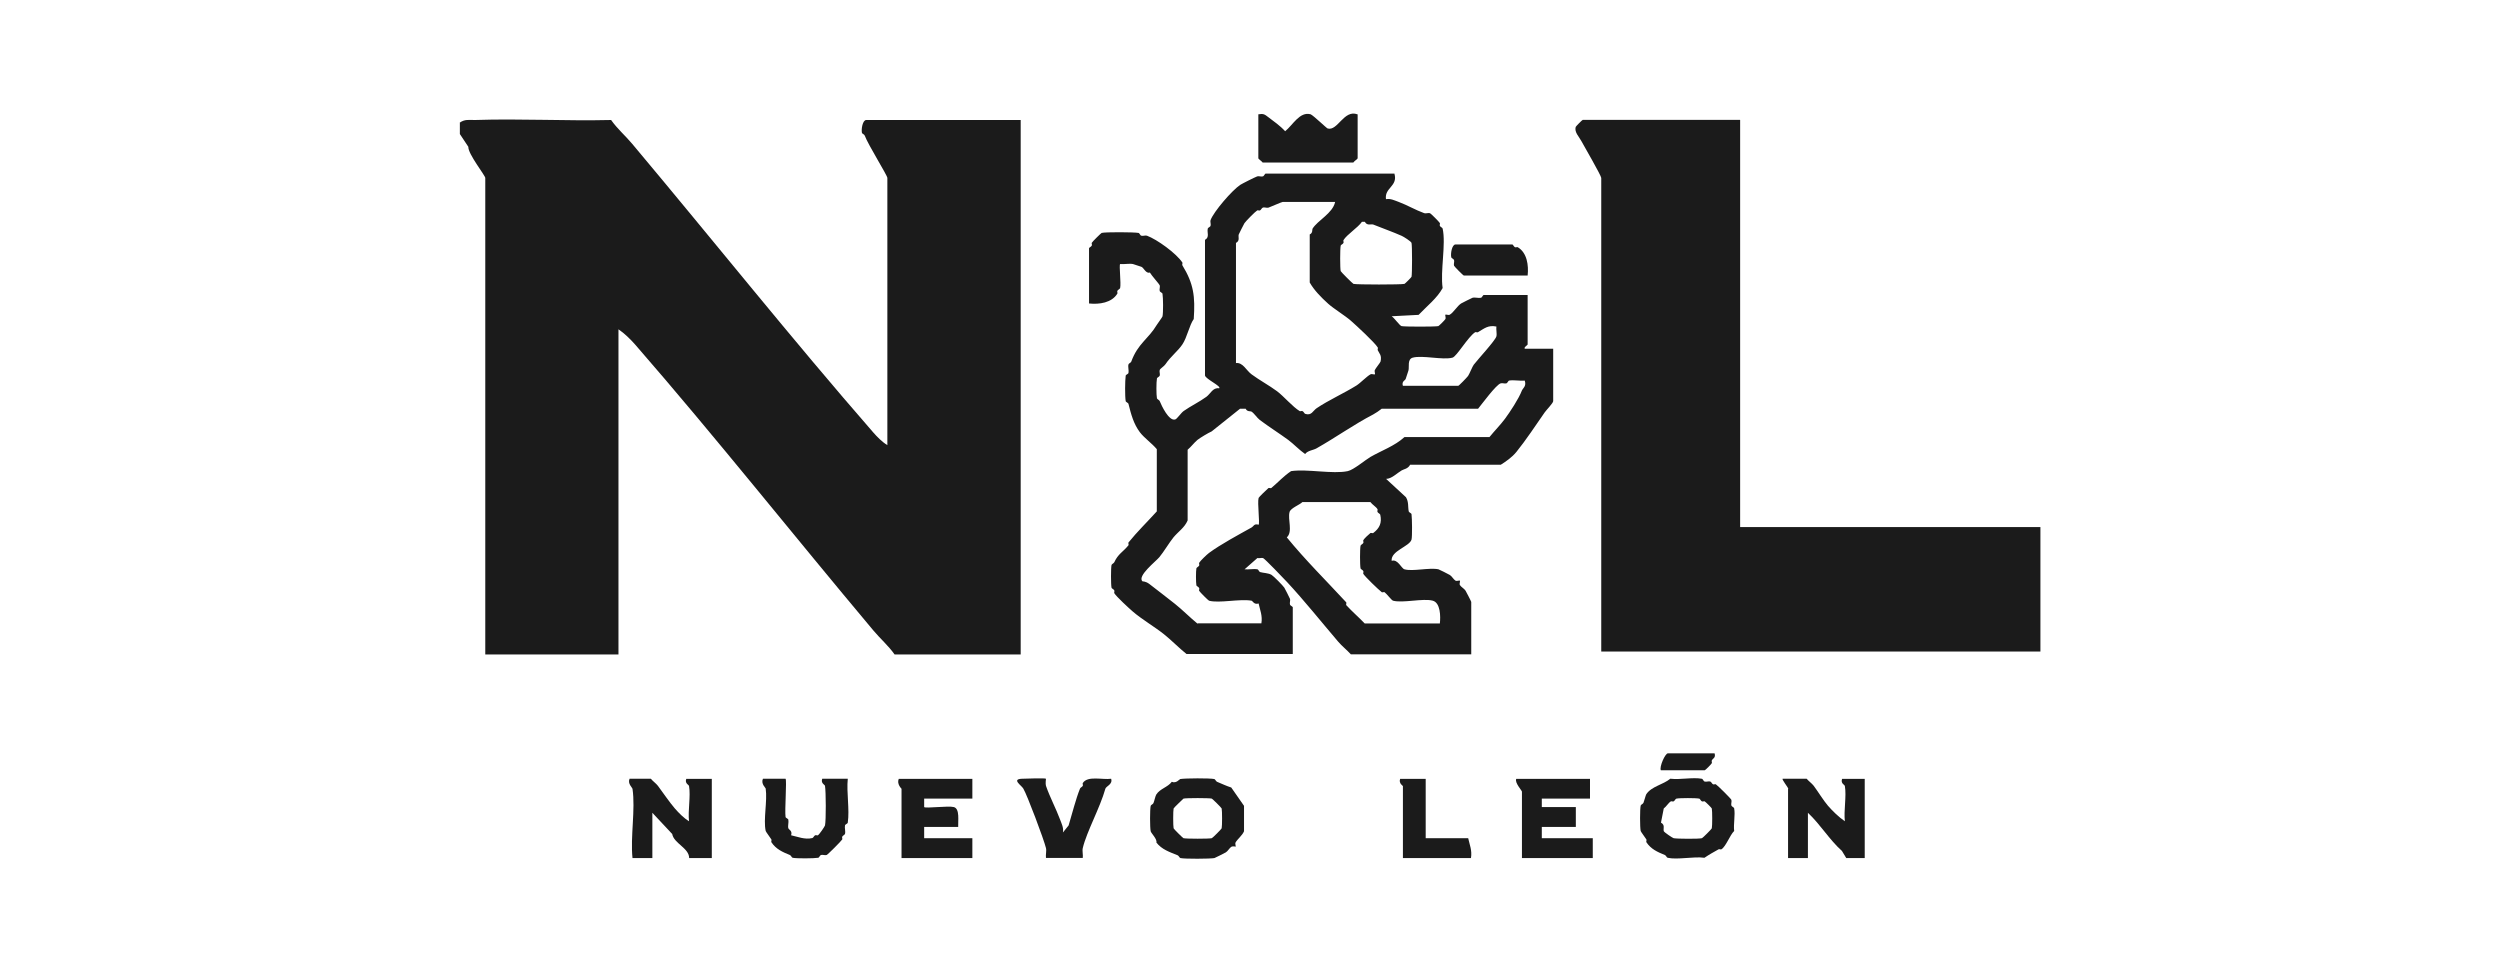
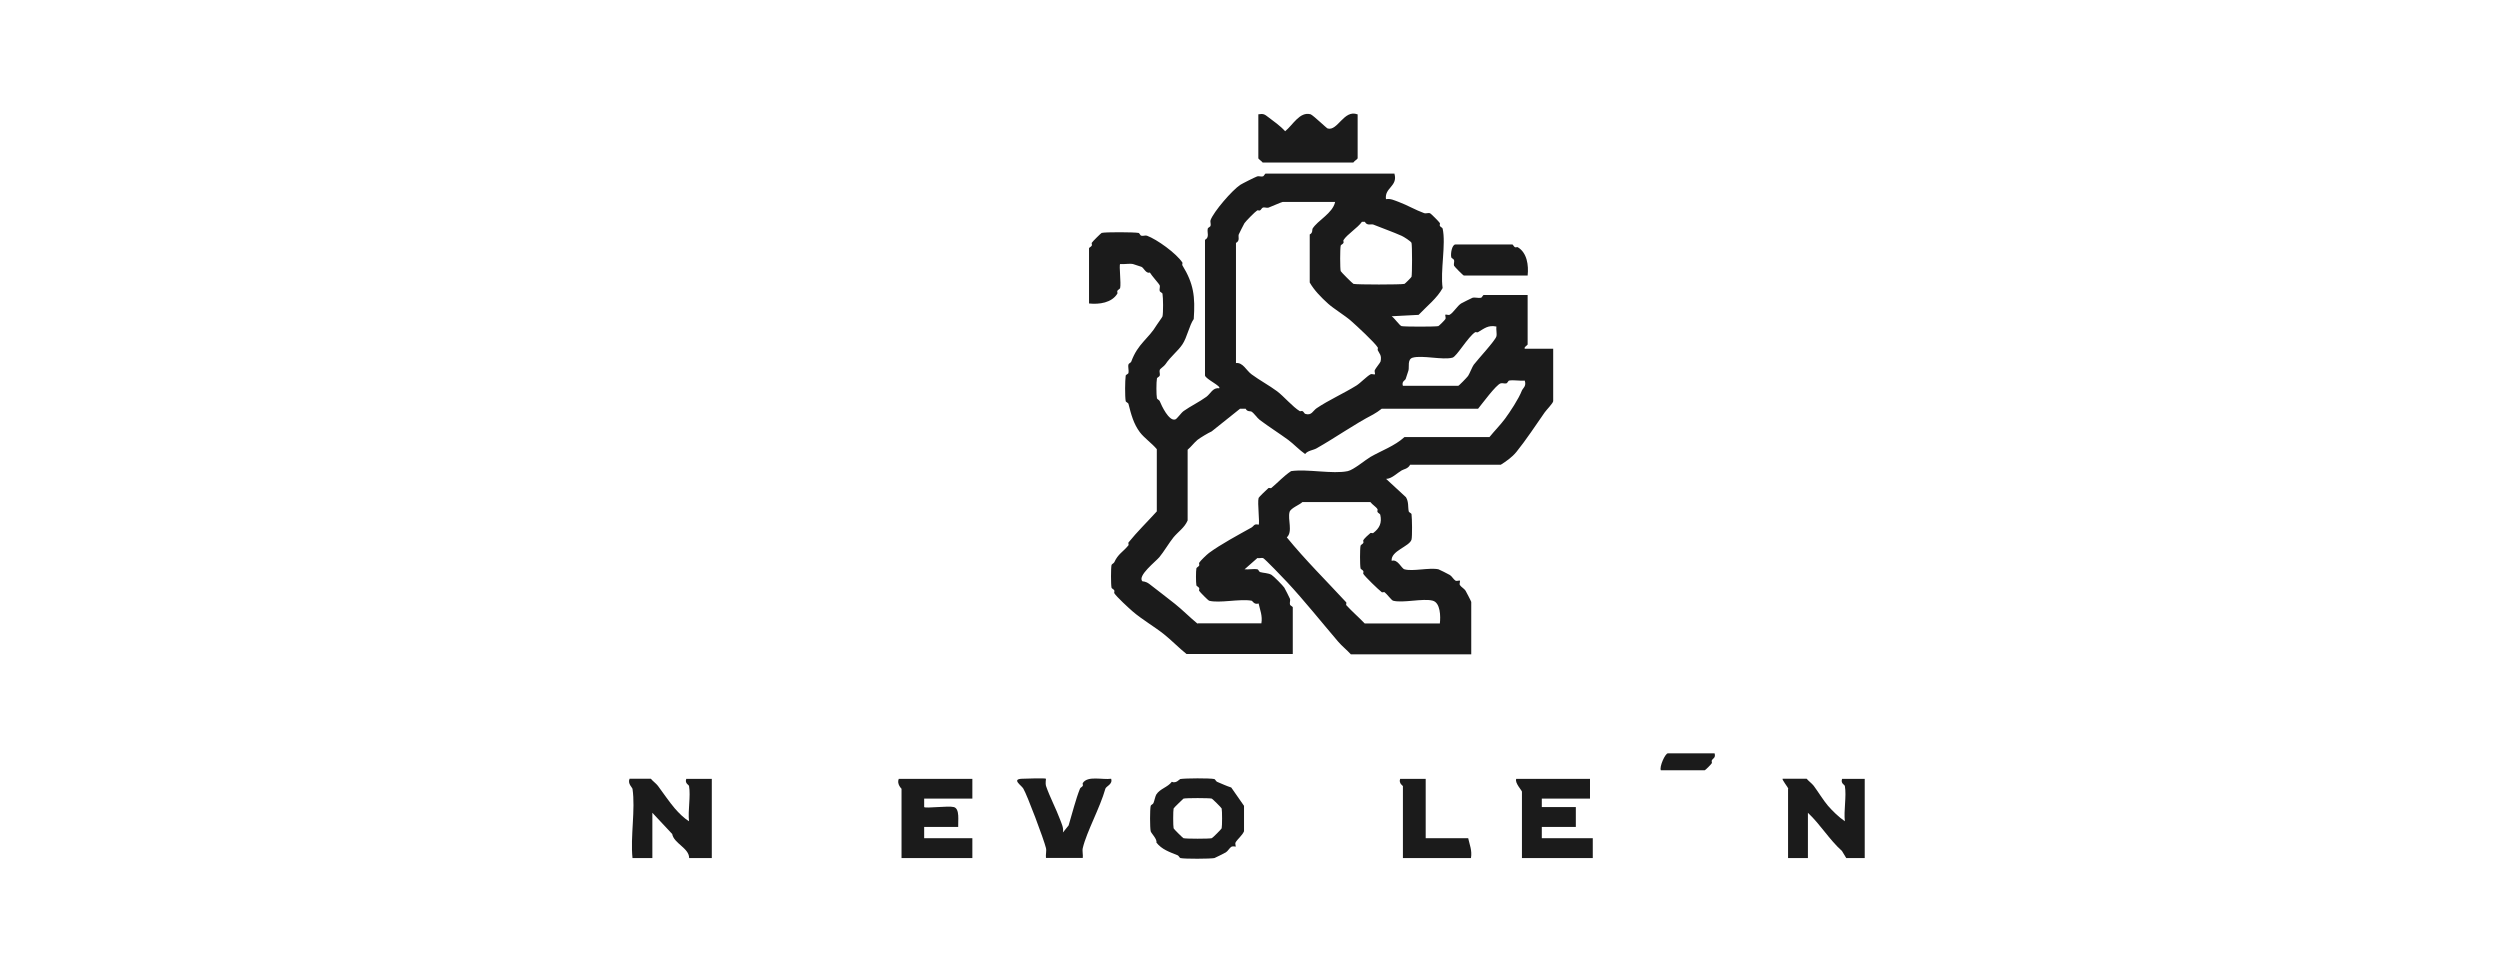
<svg xmlns="http://www.w3.org/2000/svg" id="Capa_1" data-name="Capa 1" viewBox="0 0 180 70">
  <defs>
    <style>
      .cls-1 {
        fill: #1b1b1b;
      }
    </style>
  </defs>
-   <path class="cls-1" d="M33.09,8.84c.38-.28.7-.19,1.12-.2,3.26-.11,6.53.08,9.79,0,.45.64,1.02,1.12,1.53,1.73,5.81,6.92,11.49,14.05,17.34,20.76.28.32.65.7,1.02.92V12.81c0-.18-1.39-2.39-1.63-3.05-.03-.09-.19-.13-.2-.2-.06-.26.05-.92.31-.92h11.12v38.48h-9.08c-.45-.64-1.02-1.12-1.53-1.73-5.71-6.8-11.38-13.95-17.13-20.56-.34-.39-.79-.83-1.22-1.12v23.41h-9.59V12.81c0-.17-1.25-1.73-1.22-2.24l-.61-.92v-.81Z" />
-   <path class="cls-1" d="M125.29,8.64v29.31h21.62v8.96h-31.62V12.81c0-.16-1.24-2.3-1.43-2.65-.16-.31-.52-.64-.41-1.02,0-.03.47-.51.51-.51h11.32Z" />
  <path class="cls-1" d="M100.4,12.51c.26.91-.73,1-.61,1.83.34-.06.61.09.92.2.62.23,1.22.59,1.84.81.12.04.28-.04.41,0,.05.01.66.62.71.71.03.04-.03.14,0,.2.04.09.19.13.2.2.25,1.12-.18,3.05,0,4.28-.4.73-1.12,1.29-1.73,1.93l-1.94.1c.2.13.57.67.71.71.2.05,2.46.05,2.65,0,.03,0,.47-.43.51-.51.05-.1-.04-.27,0-.31s.21.05.31,0c.26-.14.54-.63.82-.81.04-.03.77-.39.82-.41.17-.05.43.04.61,0,.08-.02.14-.2.2-.2h3.16v3.56c0,.05-.31.22-.2.31h2.04v3.77c0,.14-.5.65-.61.81-.61.88-1.39,2.05-2.04,2.85-.34.41-.72.66-1.12.92h-6.53c-.15.3-.47.32-.61.41-.36.21-.71.6-1.12.61l1.43,1.32c.21.35.13.69.2,1.02.02.08.19.13.2.2.04.3.06,1.6,0,1.83-.14.5-1.51.81-1.43,1.53.44-.15.7.55.92.61.6.17,1.79-.14,2.45,0,.05.01.68.33.82.41s.27.33.41.41c.1.05.27-.04.31,0s-.05.21,0,.31c.08.14.33.27.41.41.06.11.41.77.41.81v3.77h-8.67c-.29-.32-.64-.59-.92-.92-1.17-1.37-2.44-2.96-3.67-4.28-.24-.26-1.62-1.7-1.73-1.73s-.27.03-.41,0l-.92.81c.29.03.65-.05.92,0,.08.01.12.18.2.2.23.07.58.06.82.2.14.08.82.77.92.92.04.05.37.72.41.81.04.11-.04.28,0,.41.02.08.2.14.2.2v3.36h-7.65c-.54-.43-1.1-1.01-1.63-1.43-.68-.54-1.59-1.07-2.24-1.63-.28-.24-1.18-1.07-1.33-1.32-.03-.04.03-.14,0-.2-.04-.09-.19-.13-.2-.2-.05-.23-.05-1.4,0-1.63.02-.07.16-.12.2-.2.27-.6.62-.73,1.02-1.22.03-.04-.03-.16,0-.2.62-.77,1.37-1.5,2.04-2.24v-4.48c-.35-.42-.9-.8-1.22-1.22-.45-.6-.63-1.28-.82-2.04-.02-.08-.19-.13-.2-.2-.06-.36-.05-1.46,0-1.83.01-.08.19-.12.2-.2.04-.18-.05-.44,0-.61.02-.08.17-.12.2-.2.48-1.32,1.23-1.62,1.84-2.65.08-.13.39-.54.41-.61.06-.26.05-1.35,0-1.63-.01-.07-.18-.12-.2-.2-.04-.12.04-.28,0-.41-.02-.07-.61-.73-.71-.92-.28.11-.45-.36-.61-.41-.21-.06-.58-.2-.61-.2-.27-.05-.63.03-.92,0-.09.09.08,1.39,0,1.73-.02.07-.16.12-.2.2-.03.06.03.16,0,.2-.4.66-1.3.79-2.04.71v-3.97c0-.06.16-.11.2-.2.03-.06-.03-.16,0-.2.06-.1.67-.7.71-.71.26-.07,2.32-.06,2.65,0,.08.01.12.18.2.2.13.04.29-.04.41,0,.73.27,2.1,1.26,2.55,1.93.03.04-.03.15,0,.2.82,1.34.93,2.25.82,3.87-.32.45-.48,1.33-.82,1.83-.31.47-.84.86-1.22,1.43-.09.14-.38.31-.41.41-.04.13.04.29,0,.41-.03.08-.19.13-.2.2-.05.26-.05,1.19,0,1.43.02.07.17.12.2.2.13.32.66,1.47,1.12,1.32.13-.04.42-.48.61-.61.48-.34,1.14-.66,1.63-1.02.3-.22.47-.69.92-.61.18-.15-.95-.65-1.02-.92v-9.77c.35-.19.13-.54.2-.81.02-.08.18-.12.2-.2.04-.12-.04-.29,0-.41.23-.62,1.55-2.15,2.14-2.54.12-.08,1.05-.55,1.22-.61.11-.04.28.04.41,0,.08-.02.14-.2.2-.2h9.28ZM96.12,14.54h-3.77c-.06,0-.85.35-1.02.41-.13.04-.29-.05-.41,0-.08.03-.12.16-.2.2-.06.03-.16-.03-.2,0-.14.08-.82.77-.92.92-.05.08-.38.74-.41.81-.06.17.11.45-.2.61v8.65c.5-.06.74.53,1.12.81.55.41,1.29.81,1.84,1.22.48.36,1.13,1.13,1.63,1.43.04.03.14-.03.2,0,.09.04.13.18.2.2.46.14.54-.22.82-.41.86-.58,1.94-1.06,2.86-1.63.29-.18.74-.66,1.02-.81.1-.05.27.04.31,0,.04-.04-.05-.2,0-.31.05-.12.39-.53.41-.61.1-.46-.09-.57-.2-.81-.03-.06.03-.16,0-.2-.22-.36-1.53-1.57-1.94-1.93s-1.24-.87-1.63-1.22c-.52-.47-1.01-.97-1.33-1.53v-3.46c.23-.1.17-.35.2-.41.37-.61,1.45-1.1,1.63-1.93ZM98.06,15.97c-.31.44-1.08.91-1.33,1.32-.03.04.03.14,0,.2-.04.09-.19.13-.2.2-.05.22-.05,1.64,0,1.83.02.06.86.9.92.92.22.06,3.45.06,3.67,0,.03,0,.5-.47.51-.51.05-.19.05-2.25,0-2.44-.03-.11-.57-.45-.71-.51-.63-.28-1.37-.54-2.04-.81-.16-.06-.45.11-.61-.2h-.2ZM101.01,27.78h3.98c.05,0,.62-.59.71-.71s.32-.7.41-.81c.28-.37,1.55-1.74,1.63-2.04.05-.19-.03-.49,0-.71-.6-.12-.87.14-1.33.41-.05.03-.16-.03-.2,0-.52.34-1.33,1.75-1.63,1.83-.69.19-2.16-.19-2.86,0-.41.11-.24.68-.31.92-.03.11-.15.45-.2.61-.04.12-.31.17-.2.51ZM86.23,44.88h4.59c.09-.55-.1-.96-.2-1.43-.33.11-.43-.19-.51-.2-.84-.15-2.34.2-3.06,0-.05-.01-.66-.62-.71-.71-.03-.04.03-.14,0-.2-.04-.09-.19-.13-.2-.2-.04-.2-.04-1.03,0-1.22.02-.07.16-.12.2-.2.03-.06-.03-.16,0-.2.08-.14.56-.6.71-.71.84-.62,2.13-1.31,3.06-1.83.16-.09.18-.3.51-.2.1-.1-.1-1.58,0-1.93.01-.05.59-.61.71-.71.04-.03.16.03.2,0,.5-.42.9-.87,1.43-1.22,1.18-.17,3,.23,4.08,0,.42-.09,1.27-.81,1.63-1.02.8-.46,1.75-.79,2.45-1.43h6.12c.34-.42.81-.9,1.12-1.32.36-.49.98-1.42,1.22-2.04.07-.16.34-.31.2-.71-.35.04-.79-.06-1.12,0-.07.01-.12.18-.2.2-.12.04-.28-.04-.41,0-.33.09-1.38,1.53-1.63,1.83h-6.94c-.17.14-.43.31-.61.41-1.37.71-2.7,1.66-4.08,2.44-.22.13-.65.16-.82.41-.42-.29-.84-.74-1.22-1.02-.63-.46-1.4-.95-2.04-1.43-.21-.16-.41-.49-.61-.61-.06-.04-.3.03-.41-.2h-.41l-2.04,1.63c-.25.11-.83.46-1.02.61-.25.21-.46.5-.71.71v5.09c-.22.52-.66.79-1.02,1.22-.3.37-.71,1.06-1.02,1.43-.26.31-1.59,1.34-1.22,1.73.02.02.22-.02.51.2.62.48,1.26.97,1.84,1.43.53.42,1.09.99,1.63,1.43ZM103.67,44.88c.06-.5.04-1.48-.51-1.63-.69-.19-2.16.19-2.86,0-.11-.03-.44-.48-.61-.61-.04-.03-.16.03-.2,0-.26-.2-1.19-1.1-1.33-1.32-.03-.04.03-.14,0-.2-.04-.09-.19-.13-.2-.2-.05-.23-.05-1.4,0-1.63.02-.07.16-.12.2-.2.03-.06-.03-.16,0-.2.07-.12.38-.41.51-.51.04-.03.16.03.2,0,.46-.35.64-.73.51-1.32-.02-.07-.16-.12-.2-.2-.03-.06.03-.16,0-.2-.1-.17-.38-.33-.51-.51h-4.9c-.18.19-.84.43-.92.71-.15.53.25,1.43-.2,1.83,1.33,1.63,2.82,3.1,4.28,4.68.03.04-.03.17,0,.2.42.46.9.87,1.33,1.32h5.41Z" />
  <path class="cls-1" d="M45.53,56.78c0-.07-.36-.36-.2-.71h1.53c.15.18.37.33.51.51.35.47.84,1.19,1.22,1.63.28.32.65.7,1.02.92-.09-.78.13-1.8,0-2.54-.01-.08-.32-.18-.2-.51h1.84v5.7h-1.63c0-.72-1.1-1.05-1.22-1.73l-1.43-1.53v3.26h-1.43c-.16-1.55.22-3.49,0-4.99Z" />
  <path class="cls-1" d="M88.98,60.96s-.21-.05-.31,0c-.14.08-.27.33-.41.41-.11.06-.77.4-.82.41-.3.06-2.15.07-2.45,0-.07-.02-.12-.17-.2-.2-.57-.23-1.15-.42-1.53-.92.07-.24-.38-.67-.41-.81-.06-.25-.06-1.58,0-1.83.02-.07.17-.12.2-.2.06-.14.14-.52.2-.61.27-.43.82-.52,1.12-.92.32.14.55-.19.61-.2.36-.06,2.12-.07,2.45,0,.07.02.12.17.2.2.34.14.67.3,1.02.41l.92,1.32v1.83c-.12.3-.48.57-.61.81-.05.1.04.27,0,.31ZM85.21,57.5s-.7.66-.71.71c-.04.16-.04,1.27,0,1.43.01.05.67.7.71.71.18.05,1.86.05,2.04,0,.05-.01.7-.66.71-.71.04-.16.04-1.27,0-1.43-.01-.05-.67-.7-.71-.71-.18-.05-1.86-.05-2.04,0Z" />
-   <path class="cls-1" d="M120.29,56.07c.69.08,1.59-.12,2.24,0,.08.01.12.18.2.2.13.04.3-.04.41,0,.08.03.12.16.2.2.06.03.16-.03.2,0,.12.07,1.1,1.04,1.12,1.12.04.13-.04.29,0,.41.03.08.19.13.2.2.09.48-.06,1.12,0,1.63-.31.3-.59,1.12-.92,1.32-.04.03-.15-.03-.2,0-.34.19-.7.39-1.02.61-.78-.11-1.94.16-2.65,0-.07-.02-.12-.17-.2-.2-.52-.21-1-.42-1.33-.92-.03-.04.03-.15,0-.2-.08-.13-.39-.54-.41-.61-.06-.25-.06-1.58,0-1.83.02-.07.17-.12.2-.2.06-.14.15-.52.2-.61.37-.57,1.21-.69,1.73-1.12ZM120.7,57.5c-.07.02-.12.16-.2.2-.06.03-.16-.03-.2,0-.17.1-.33.38-.51.51l-.2,1.02c.31.17.15.41.2.61.03.09.65.5.71.51.24.05,1.84.06,2.04,0,.05-.01.7-.66.71-.71.04-.16.04-1.27,0-1.43,0-.03-.43-.46-.51-.51-.04-.03-.14.03-.2,0-.09-.04-.13-.19-.2-.2-.23-.05-1.4-.05-1.63,0Z" />
  <path class="cls-1" d="M70.01,56.07v1.43h-3.47v.61c.11.11,1.76-.11,2.14,0,.44.12.29,1.01.31,1.43h-2.45v.81h3.47v1.43h-5.1v-4.99s-.36-.34-.2-.71h5.3Z" />
  <path class="cls-1" d="M128.76,56.78c-.02-.08-.48-.66-.41-.71h1.73c.15.18.37.33.51.51.29.39.71,1.07,1.02,1.43.34.39.79.83,1.22,1.12-.09-.78.13-1.8,0-2.54-.01-.08-.32-.18-.2-.51h1.63v5.7h-1.33l-.31-.51c-.93-.84-1.52-1.87-2.45-2.75v3.26h-1.43v-4.99Z" />
  <path class="cls-1" d="M114.48,56.07v1.43h-3.47v.61h2.45v1.43h-2.45v.81h3.67v1.43h-5.1v-4.78c0-.08-.54-.65-.41-.92h5.3Z" />
  <path class="cls-1" d="M97.75,8.23v3.16c0,.06-.24.2-.31.31h-6.53c-.07-.1-.31-.25-.31-.31v-3.16c.37-.06.45,0,.71.2.42.32.86.62,1.22,1.02.56-.45,1.05-1.44,1.84-1.22.25.13,1.13.99,1.22,1.02.72.21,1.17-1.38,2.14-1.02Z" />
  <path class="cls-1" d="M75.31,56.07s-.05.37,0,.51c.26.77.74,1.68,1.02,2.44.11.3.26.57.2.92l.41-.51c.26-.86.52-1.91.82-2.65.03-.08.16-.12.2-.2.03-.06-.03-.16,0-.2.35-.55,1.41-.22,2.04-.31.14.39-.36.54-.41.71-.4,1.41-1.35,3.1-1.63,4.28-.05.2.03.49,0,.71h-2.65c-.03-.23.05-.51,0-.71-.15-.62-1.35-3.81-1.63-4.28-.13-.23-.87-.68-.1-.71.3-.01,1.67-.06,1.73,0Z" />
-   <path class="cls-1" d="M61.04,59.23c-.01.08-.19.12-.2.2-.04.18.05.44,0,.61-.02.07-.16.12-.2.2-.03.06.03.16,0,.2-.07.12-1.05,1.1-1.12,1.12-.13.04-.29-.04-.41,0-.08.03-.13.19-.2.2-.3.05-1.56.06-1.84,0-.07-.02-.12-.17-.2-.2-.52-.21-1-.42-1.33-.92-.03-.04.03-.15,0-.2-.08-.13-.39-.54-.41-.61-.18-.82.13-2.16,0-3.05,0-.06-.36-.34-.2-.71h1.63c.1.1-.07,2.28,0,2.75.01.08.19.12.2.2.04.19-.05.45,0,.61.03.11.31.18.2.51.47.1.98.33,1.53.2.07-.02.12-.16.2-.2.07-.03.16.03.2,0,.12-.08.49-.63.51-.71.08-.38.07-2.43,0-2.85-.01-.08-.32-.18-.2-.51h1.84c-.1.99.14,2.2,0,3.16Z" />
  <path class="cls-1" d="M102.65,56.07v4.28h3.06c.1.47.29.87.2,1.43h-4.9v-5.19s-.32-.2-.2-.51h1.84Z" />
-   <path class="cls-1" d="M109.99,19.84h-4.59c-.05,0-.7-.66-.71-.71-.04-.13.04-.29,0-.41-.03-.08-.19-.13-.2-.2-.06-.26.05-.92.31-.92h4.08c.06,0,.11.16.2.2.06.03.16-.03.2,0,.67.4.79,1.3.71,2.04Z" />
+   <path class="cls-1" d="M109.99,19.84h-4.59c-.05,0-.7-.66-.71-.71-.04-.13.04-.29,0-.41-.03-.08-.19-.13-.2-.2-.06-.26.05-.92.31-.92h4.08c.06,0,.11.16.2.2.06.03.16-.03.2,0,.67.4.79,1.3.71,2.04" />
  <path class="cls-1" d="M123.45,54.24c.1.33-.13.36-.2.51-.03.06.03.16,0,.2-.05.09-.47.51-.51.51h-3.16c-.12-.24.31-1.22.51-1.22h3.37Z" />
</svg>